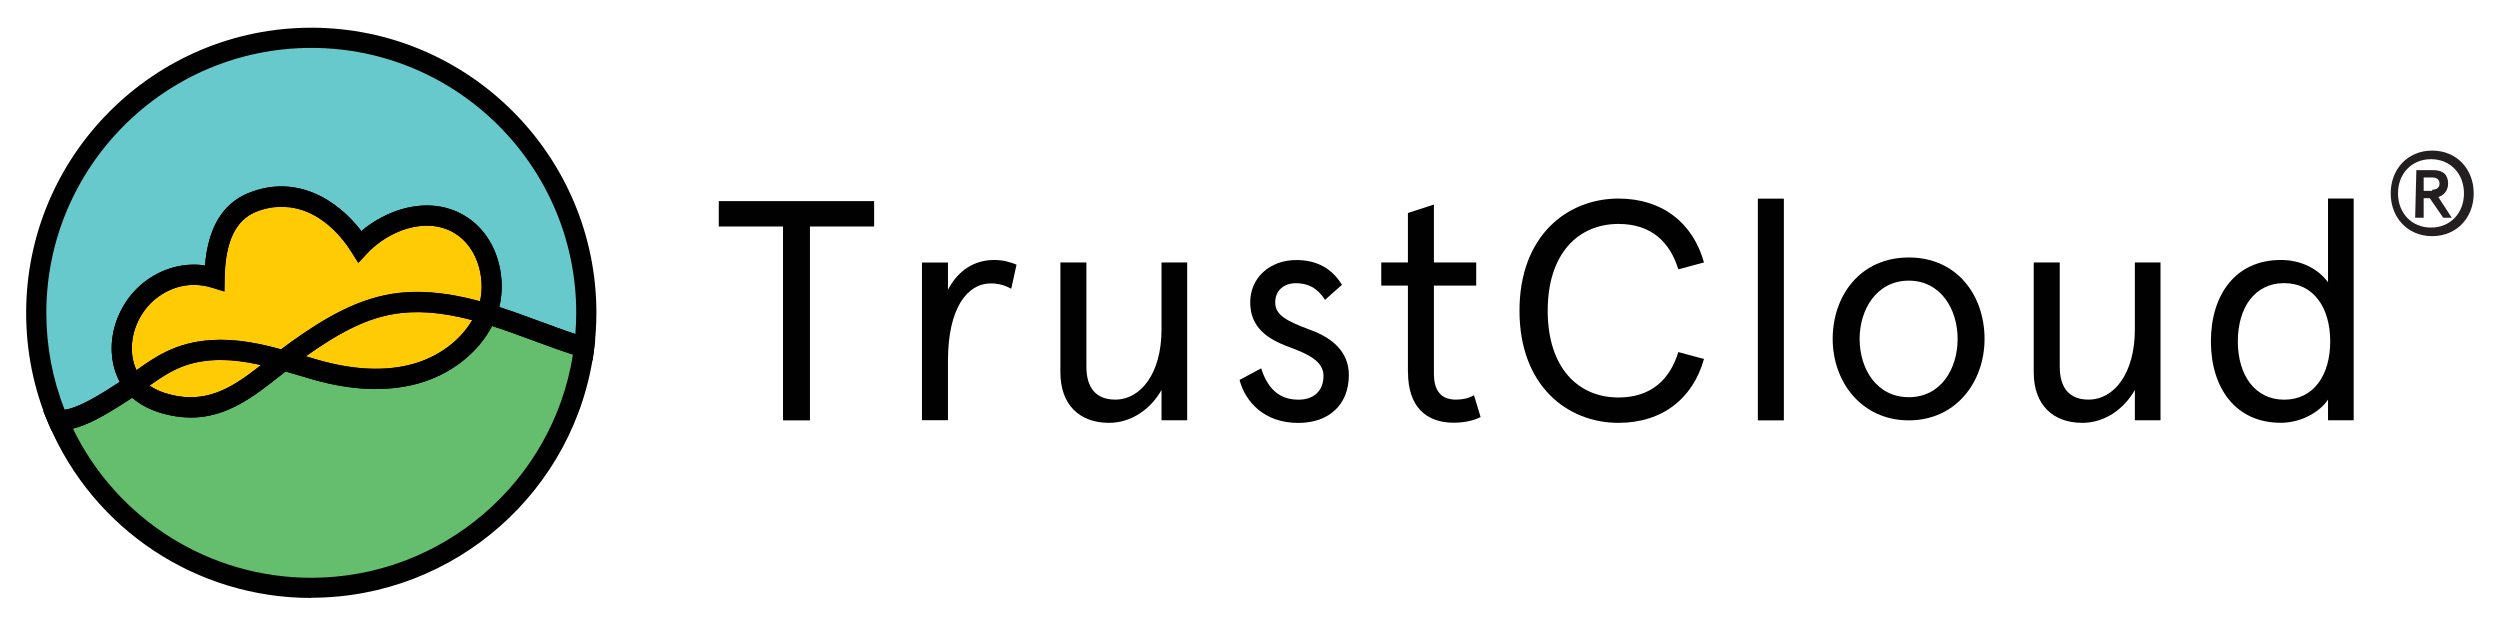
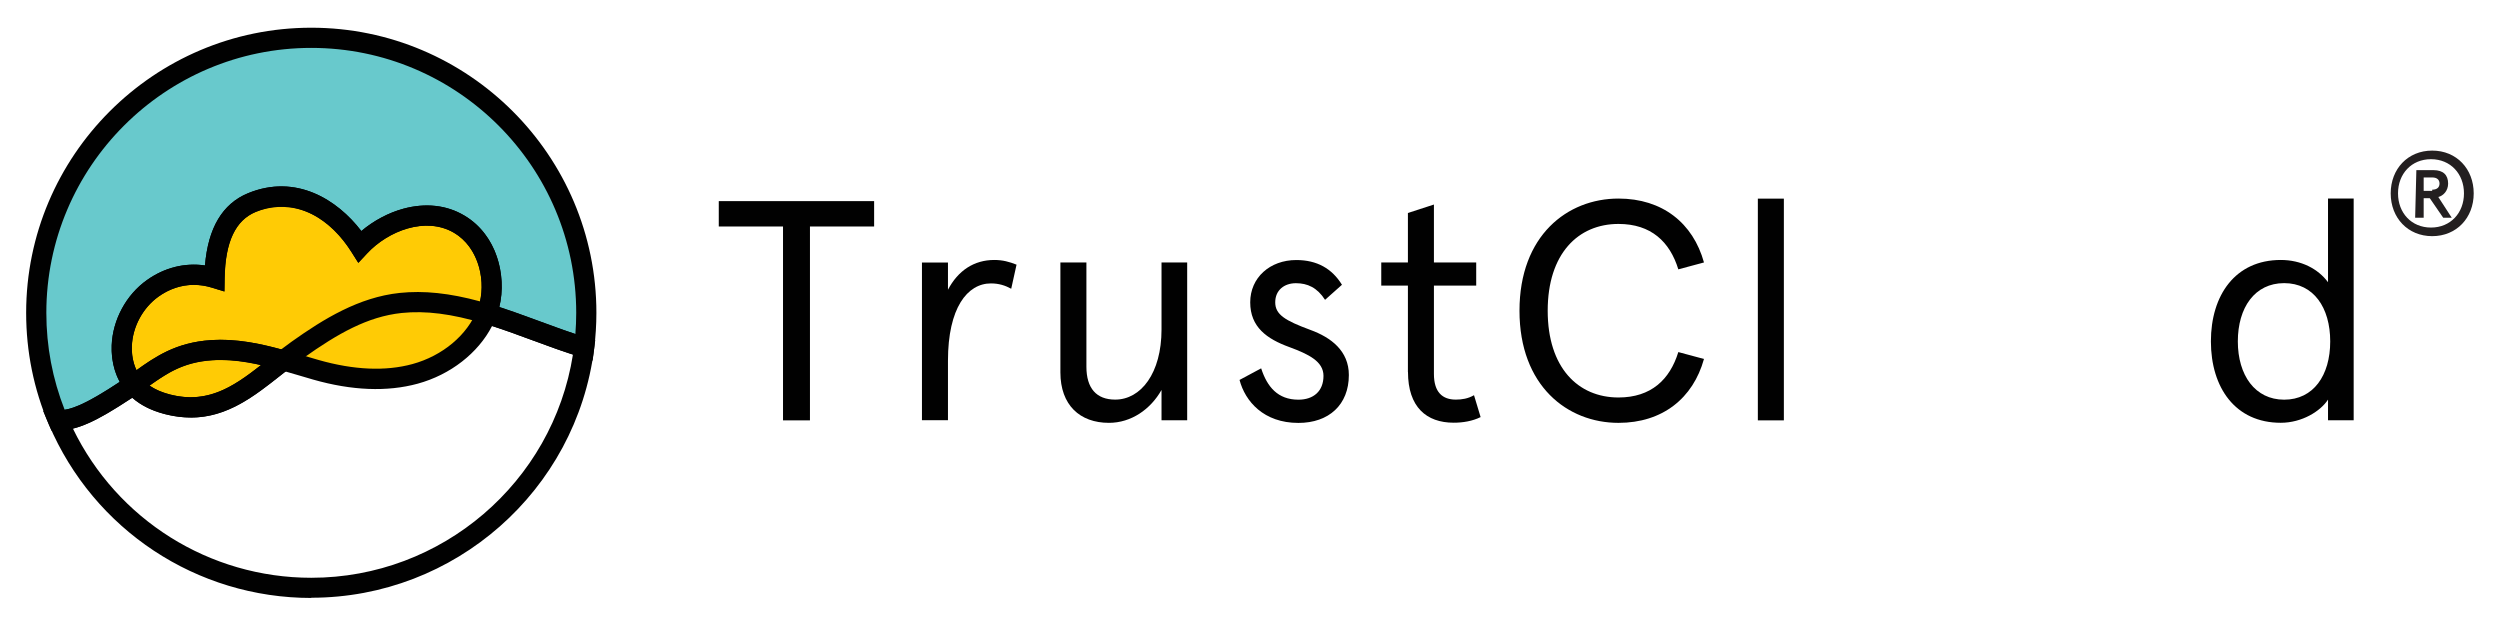
<svg xmlns="http://www.w3.org/2000/svg" id="Layer_6" data-name="Layer 6" viewBox="0 0 351.78 88.03">
  <defs>
    <style>
      .cls-1 {
        fill: #010101;
      }

      .cls-2 {
        fill: #68c9cc;
      }

      .cls-3 {
        fill: #ffcb05;
      }

      .cls-4 {
        fill: #64be6e;
      }

      .cls-5 {
        fill: #231f20;
      }
    </style>
  </defs>
  <g>
    <path class="cls-1" d="M110.17,31.87h-9.03v-3.57h21.86v3.57h-9.03v27.28h-3.79V31.87Z" />
    <path class="cls-1" d="M129.73,36.94h3.66v3.83c1.41-2.69,3.66-4.19,6.52-4.19,1.19,0,2.12,.26,3.13,.66l-.75,3.39c-.88-.48-1.76-.75-2.86-.75-3.31,0-6.04,3.44-6.04,10.88v8.37h-3.66v-22.21Z" />
    <path class="cls-1" d="M149.21,52.4v-15.47h3.66v14.67c0,3.04,1.41,4.63,4.05,4.63,3.61,0,6.52-3.7,6.52-9.87v-9.43h3.61v22.21h-3.61v-4.27c-1.54,2.73-4.27,4.63-7.4,4.63-4.1,0-6.83-2.51-6.83-7.1Z" />
    <path class="cls-1" d="M174.42,53.46l3.04-1.63c.84,2.6,2.34,4.41,5.24,4.41,2.12,0,3.53-1.19,3.53-3.35,0-2.03-2.07-3.04-4.8-4.05-3.17-1.15-5.51-2.82-5.51-6.3s2.78-5.95,6.48-5.95c2.91,0,5.02,1.19,6.43,3.48l-2.38,2.12c-1.1-1.72-2.47-2.34-4.1-2.34s-2.91,.97-2.91,2.69,1.37,2.56,4.94,3.88c2.91,1.06,5.42,2.95,5.42,6.35,0,4.19-2.82,6.74-7.1,6.74-4.89,0-7.49-3.04-8.28-6.04Z" />
    <g>
      <path class="cls-1" d="M213.81,43.72c0-10.58,6.74-15.78,13.93-15.78,6.17,0,10.49,3.44,12.03,8.99l-3.61,.97c-1.19-3.88-3.83-6.39-8.42-6.39-5.68,0-9.96,4.19-9.96,12.21s4.27,12.21,9.96,12.21c4.58,0,7.23-2.51,8.42-6.39l3.61,.97c-1.54,5.55-5.86,8.99-12.03,8.99-7.18,0-13.93-5.2-13.93-15.78Z" />
      <path class="cls-1" d="M247.35,27.95h3.66v31.2h-3.66V27.95Z" />
-       <path class="cls-1" d="M257.88,47.69c0-6.04,3.84-11.46,10.71-11.46s10.66,5.42,10.66,11.46-4.01,11.46-10.66,11.46-10.71-5.42-10.71-11.46Zm17.58,0c0-4.19-2.38-8.2-6.87-8.2s-6.92,4.01-6.92,8.2,2.38,8.2,6.92,8.2,6.87-4.01,6.87-8.2Z" />
-       <path class="cls-1" d="M286.17,52.4v-15.47h3.66v14.67c0,3.04,1.41,4.63,4.05,4.63,3.61,0,6.52-3.7,6.52-9.87v-9.43h3.61v22.21h-3.61v-4.27c-1.54,2.73-4.27,4.63-7.4,4.63-4.1,0-6.83-2.51-6.83-7.1Z" />
      <path class="cls-1" d="M311.1,48.04c0-6.52,3.44-11.46,9.83-11.46,2.86,0,5.24,1.23,6.65,3.13v-11.77h3.61v31.2h-3.61v-2.91c-1.06,1.63-3.66,3.26-6.65,3.26-6.39,0-9.83-4.94-9.83-11.46Zm16.79,0c0-4.76-2.34-8.2-6.48-8.2s-6.52,3.44-6.52,8.2,2.42,8.2,6.52,8.2,6.48-3.39,6.48-8.2Z" />
    </g>
    <path class="cls-1" d="M198.11,52.35v-12.16h-3.75v-3.26h3.75v-6.96l3.66-1.19v8.15h5.95v3.26h-5.95v12.43c0,2.56,1.19,3.61,3.08,3.61,.84,0,1.72-.13,2.56-.62l.93,3.08c-1.15,.57-2.51,.79-3.79,.79-3.83,0-6.43-2.2-6.43-7.14Z" />
  </g>
  <path class="cls-2" d="M82.59,48.89s-12.15-8.37-30.59-6.52c-3.2,.32-12.76,8.01-12.76,8.01,0,0-9.29-4.22-13.76-1.15-5.85,4.01-17.57,9.8-17.57,9.8,0,0-3.27-9.32-3.27-14.02C4.64,23.78,21.95,6.97,43.17,6.37c41.02-1.16,39.42,42.52,39.42,42.52Z" />
-   <path class="cls-4" d="M81.58,49.17c-1.43,20.07-16.84,33.49-38.07,33.49S4.58,62.21,9.92,59.61c4.33-2.12,5.67-3.71,12.7-7.96s17.09-.92,17.09-.92c0,0,10.22-7.82,13.95-7.82,5.58,0,11.27,.99,13.23,1.51,10.66,2.87,14.75,4.19,14.71,4.75Z" />
  <path class="cls-3" d="M62.82,30.31c-4.57-.97-8.08,2.03-11.64,5.05-1.31-2.52-9.1-12.11-18.05-5.59-2.98,2.17-3.94,7.08-3.75,8.96-4.67-1.15-11.39,2.14-12.49,6.37-2.96,11.41,12.06,16.77,22.72,6.45l.95-.34c19.15,7.8,27.91-3.14,29.1-6.96,2.13-6.86-1.58-12.82-6.84-13.93Z" />
  <g>
-     <path class="cls-1" d="M52.9,54.74c-2.76,0-5.71-.44-8.83-1.33-.7-.2-1.4-.41-2.11-.62-.82-.24-1.65-.49-2.47-.72l-2.71-.76,2.22-1.73c.79-.61,1.44-1.1,2.05-1.54,4.49-3.19,9.44-6.23,15.16-6.84,3.76-.4,7.79,.1,12.67,1.57l1.47,.44-.56,1.43c-1.7,4.37-5.92,7.94-11.01,9.33-1.84,.5-3.8,.75-5.88,.75Zm-9.9-4.6c.62,.18,1.23,.36,1.84,.54,4.96,1.41,9.4,1.6,13.18,.57,3.66-1,6.76-3.31,8.43-6.21-3.79-1-6.99-1.33-9.96-1.01h0c-4.68,.5-8.8,2.8-13.5,6.11Z" />
    <path class="cls-1" d="M18.53,56.04l-.84-1.03c-1.37-1.69-2.07-3.97-1.98-6.42,.14-3.59,2.04-7.11,4.96-9.18,2.47-1.76,5.32-2.47,8.17-2.06,.43-5.27,2.46-8.68,6.05-10.16,6.73-2.77,12.56,.88,15.95,5.32,1.73-1.46,3.83-2.58,5.94-3.15,3.1-.83,6.05-.51,8.52,.95,4.92,2.88,6.24,9.31,4.67,13.86-.04,.13-.09,.25-.14,.38l-.52,1.34-1.25-.38c-4.51-1.36-8.18-1.82-11.55-1.47-4.79,.51-8.98,2.9-13.81,6.33-.58,.41-1.2,.88-1.96,1.47l-.57,.44-.69-.19c-3.04-.85-6.31-1.61-9.64-1.39-4.23,.28-6.6,1.98-9.34,3.95-.3,.21-.59,.42-.89,.64l-1.09,.77Zm8.76-15.96c-1.74,0-3.45,.55-4.97,1.64-2.22,1.58-3.67,4.25-3.77,6.98-.05,1.22,.18,2.4,.65,3.39,2.73-1.96,5.63-3.91,10.47-4.23,3.5-.23,6.82,.46,9.9,1.3,.55-.42,1.03-.77,1.49-1.1,4.49-3.19,9.44-6.23,15.16-6.84,3.41-.36,7.04,.02,11.33,1.19,.76-3.33-.34-7.7-3.66-9.65-3.99-2.34-9.27-.26-12.21,2.89l-1.25,1.34-.98-1.55c-4.13-6.52-9.65-7.18-13.45-5.62-2.86,1.18-4.29,4.22-4.38,9.31l-.03,1.89-1.8-.55c-.82-.25-1.65-.38-2.47-.38Z" />
    <path class="cls-1" d="M7.25,60.61l-.38-.88c-2.12-4.97-3.19-10.26-3.19-15.71C3.68,21.9,21.68,3.9,43.8,3.9s40.12,18,40.12,40.12c0,1.69-.11,3.39-.32,5.06l-.21,1.67-1.61-.49c-2.26-.68-4.57-1.53-6.8-2.36-2.27-.84-4.61-1.7-6.92-2.4l-1.47-.44,.62-1.58c.03-.08,.06-.16,.09-.24,1.17-3.39,.19-8.37-3.43-10.49-3.99-2.34-9.27-.26-12.21,2.89l-1.25,1.34-.98-1.55c-2.7-4.28-7.66-8-13.45-5.62-2.86,1.18-4.29,4.22-4.38,9.31l-.03,1.89-1.8-.55c-2.55-.78-5.19-.33-7.44,1.26-2.22,1.58-3.67,4.25-3.77,6.98-.07,1.73,.43,3.38,1.35,4.53l.95,1.18-1.24,.87c-.36,.26-.73,.51-1.11,.76-5.05,3.34-7.65,4.49-10.29,4.55l-.96,.02ZM43.8,6.74C23.25,6.74,6.52,23.46,6.52,44.02c0,4.72,.87,9.3,2.58,13.65,1.56-.26,3.59-1.19,7.75-3.93-.81-1.49-1.2-3.27-1.13-5.15,.14-3.59,2.04-7.11,4.96-9.18,2.47-1.76,5.32-2.47,8.17-2.06,.43-5.27,2.46-8.68,6.05-10.16,6.73-2.77,12.56,.88,15.95,5.32,1.73-1.46,3.83-2.58,5.94-3.15,3.1-.83,6.05-.51,8.52,.95,4.58,2.69,6.04,8.46,4.95,12.91,1.93,.63,3.85,1.33,5.71,2.02,1.72,.63,3.36,1.24,4.99,1.78,.08-1,.12-2,.12-3,0-20.56-16.72-37.28-37.28-37.28Z" />
    <path class="cls-1" d="M43.8,84.14c-16.12,0-30.61-9.58-36.92-24.41l-.82-1.93,2.09-.05c1.76-.04,3.68-.7,8.79-4.08,.35-.24,.7-.47,1.04-.72l1.09-.77,.84,1.03c.07,.08,.14,.16,.21,.24,.86,.94,2.15,1.63,3.82,2.06,5.71,1.46,9.46-1.5,13.79-4.93,.42-.34,.85-.67,1.28-1.01l.56-.44,.69,.19c.84,.24,1.68,.48,2.51,.73,.7,.21,1.39,.41,2.08,.61,4.96,1.41,9.4,1.6,13.18,.57h0c4.24-1.16,7.73-4.08,9.12-7.63l.48-1.22,1.25,.38c2.4,.72,4.78,1.6,7.09,2.45,2.29,.85,4.46,1.65,6.64,2.3l1.15,.35-.15,1.19c-2.51,19.99-19.63,35.06-39.8,35.06ZM10.26,60.31c6.22,12.81,19.19,20.99,33.54,20.99,18.35,0,33.98-13.42,36.82-31.41-1.89-.61-3.79-1.31-5.64-1.99-1.88-.69-3.81-1.41-5.74-2.03-1.96,3.81-5.86,6.86-10.47,8.12-4.29,1.17-9.24,.98-14.71-.58-.7-.2-1.4-.41-2.11-.62-.59-.18-1.19-.35-1.79-.52-.23,.18-.47,.37-.7,.55-4.52,3.57-9.19,7.26-16.26,5.45-1.88-.48-3.42-1.26-4.61-2.31-.04,.02-.07,.05-.11,.07-3.77,2.49-6.17,3.77-8.24,4.28Z" />
    <path class="cls-1" d="M26.85,58.75c-1.14,0-2.35-.15-3.63-.48h0c-2.21-.57-3.96-1.54-5.2-2.89-.11-.12-.22-.25-.32-.37l-.95-1.18,1.24-.87c.29-.21,.58-.42,.87-.62,2.84-2.04,5.77-4.14,10.81-4.48,3.76-.25,7.31,.57,10.59,1.49l2.71,.76-2.22,1.73c-.43,.33-.85,.66-1.26,.99-3.7,2.92-7.5,5.93-12.63,5.93Zm-5.82-4.49c.77,.54,1.74,.96,2.9,1.26h0c5.28,1.35,8.88-1.07,12.82-4.16-2.23-.51-4.54-.84-6.89-.68-3.96,.26-6.29,1.77-8.82,3.58Z" />
  </g>
  <path class="cls-5" d="M336.4,27.21c0-3.44,2.41-6.02,5.84-6.02s5.84,2.58,5.84,6.02-2.41,6.02-5.84,6.02-5.84-2.58-5.84-6.02Zm10.31,0c0-2.75-1.89-4.81-4.64-4.81s-4.64,2.06-4.64,4.81,1.89,4.81,4.64,4.81,4.64-2.06,4.64-4.81Zm-6.7-3.27h2.41c1.38,0,2.06,.69,2.06,1.89,0,1.03-.69,1.72-1.38,1.89l1.89,2.92h-1.2l-1.89-2.75h-.86v2.75h-1.2l.17-6.7h0Zm2.23,2.75c.69,0,1.03-.34,1.03-.86s-.34-.86-1.03-.86h-1.2v1.89h1.2v-.17Z" />
</svg>